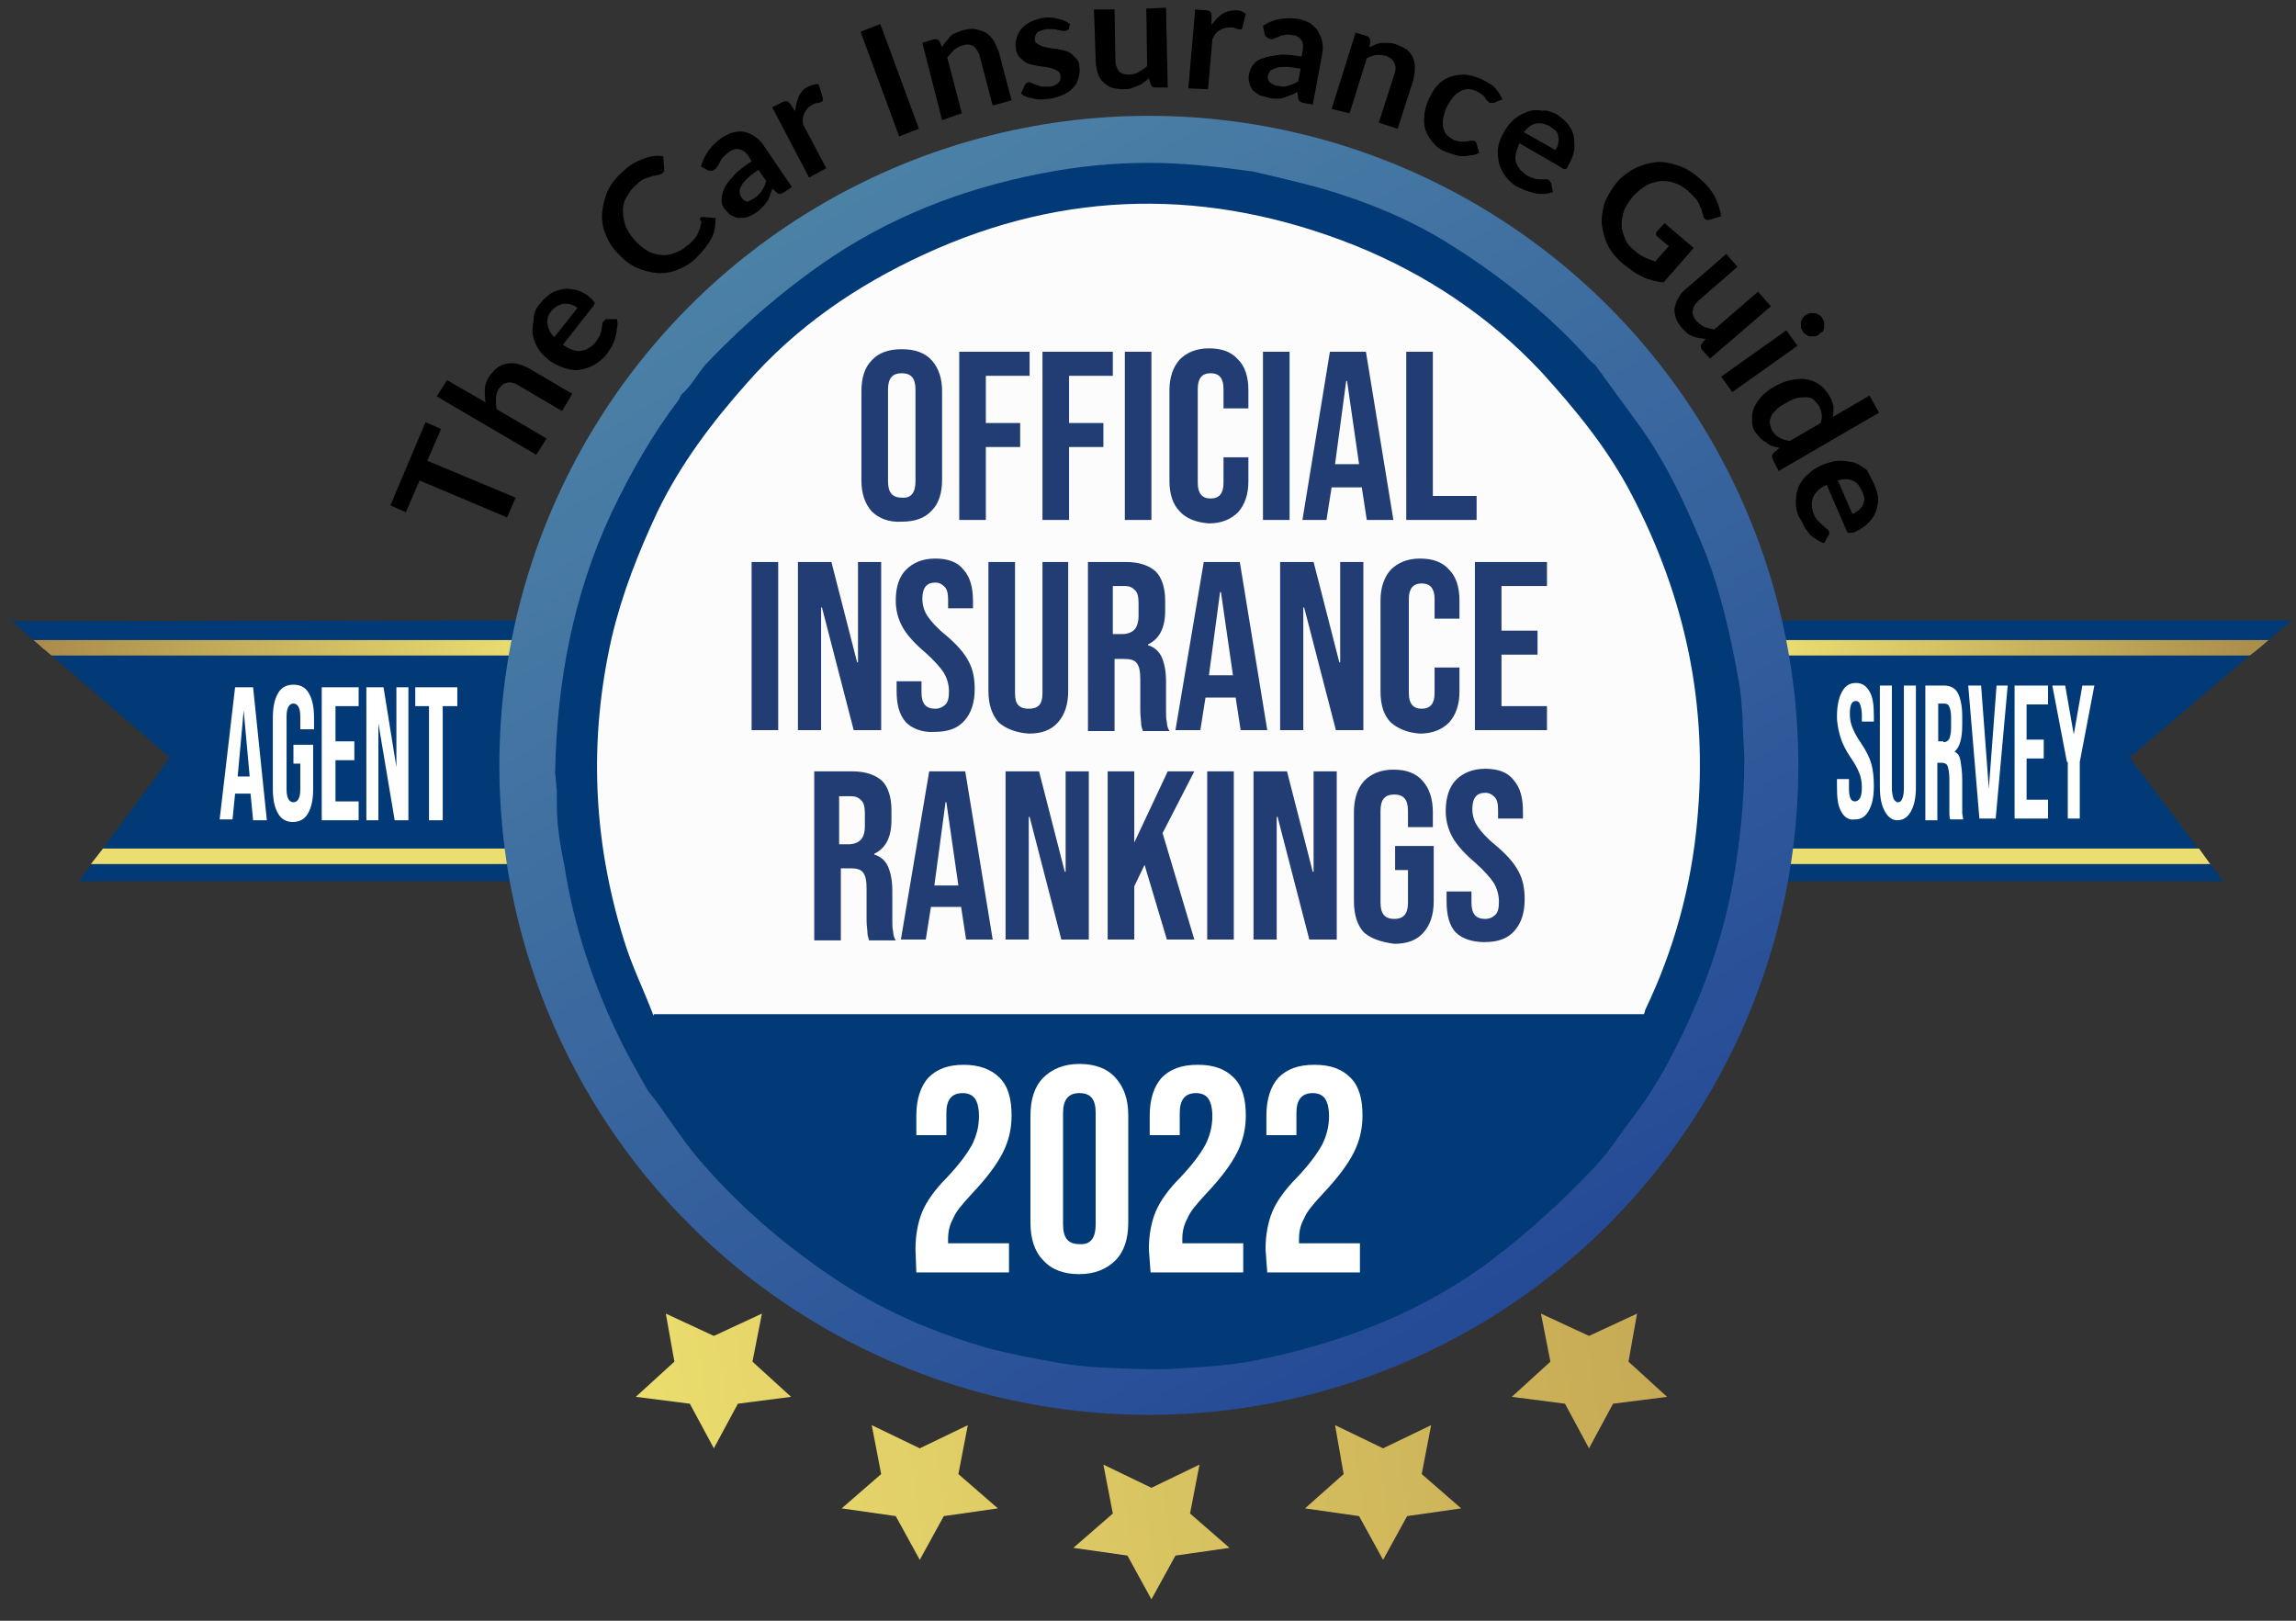
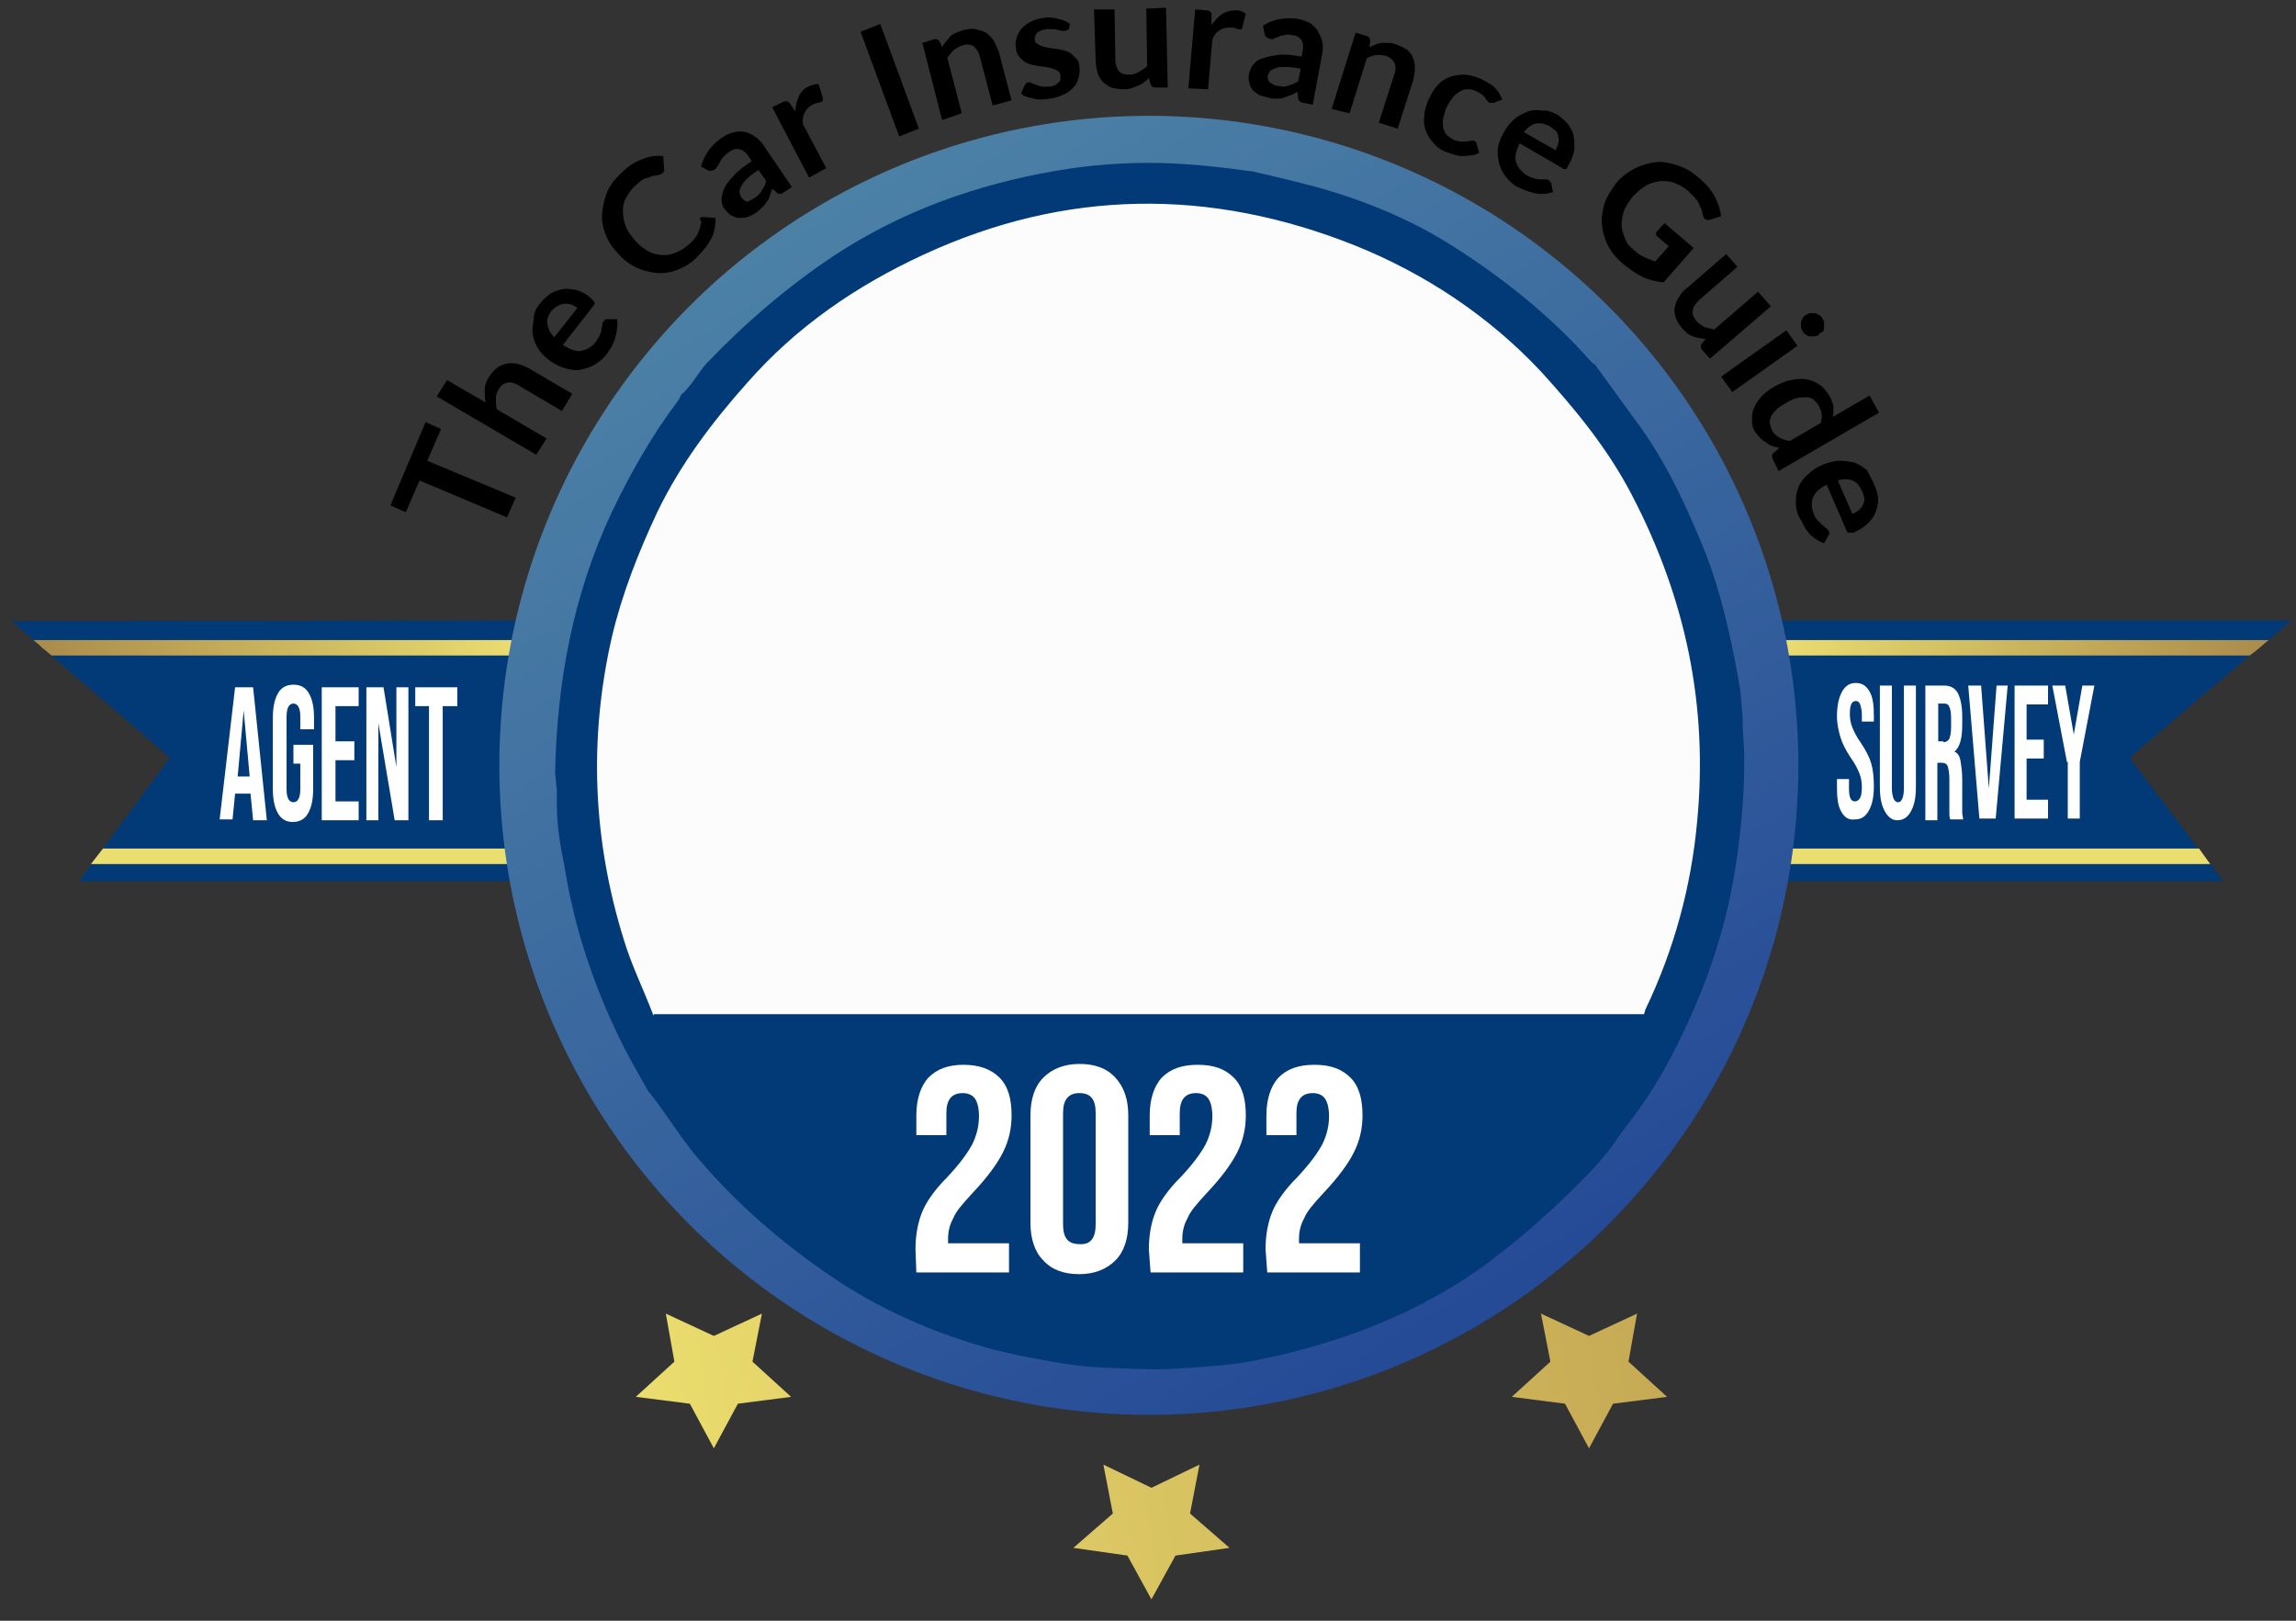
<svg xmlns="http://www.w3.org/2000/svg" version="1.1" id="v4_copia_6_1_" x="0" y="0" viewBox="0 0 267.6 188.9" xml:space="preserve">
  <rect x="0" y="0" width="267.6" height="188.9" fill="#333333" stroke="none" />
  <style>.st1{fill:#013a76}.st2{fill:#ebde71}</style>
  <g id="Objeto_inteligente_vectorial_xA0_Imagen_1_">
    <path d="M49.6 49.2l1.8.8-1.6 3.7L60.1 58l-1 2.3L48.9 56l-1.6 3.7-1.8-.8 4.1-9.7zM62.5 53l-11.6-6.8 1.2-1.9 4.5 2.6c-.1-.5-.1-1-.1-1.5s.2-1 .5-1.5c.3-.4.6-.8.9-1 .4-.3.7-.4 1.1-.5.4-.1.8-.1 1.3 0 .4.1.9.3 1.3.5l5.1 3-1.2 2-5.1-3c-.5-.3-.9-.4-1.3-.3-.4.1-.7.3-1 .8-.2.3-.3.7-.3 1.1 0 .4 0 .8.1 1.2l5.8 3.4-1.2 1.9zm.5-17.7c.4-.5.8-.8 1.2-1.1.5-.3.9-.4 1.4-.5s1 0 1.6.1c.5.2 1.1.4 1.6.9l.3.3c.1.1.1.2.2.2v.2c0 .1-.1.1-.1.2l-3.6 4.6c.8.5 1.5.8 2.1.7s1.2-.4 1.7-1c.2-.3.4-.6.5-.8.1-.3.2-.5.2-.7s.1-.4.1-.6c0-.2.1-.3.2-.4l.2-.2h1.3c.1.4.1.7 0 1.1 0 .4-.1.7-.2 1.1s-.3.7-.4 1l-.6.9c-.4.5-.9.9-1.4 1.2s-1.1.5-1.7.6-1.2 0-1.8-.2c-.6-.2-1.3-.5-1.9-1-.5-.4-.9-.8-1.2-1.3s-.5-1-.6-1.6 0-1.1.1-1.7c0-.9.3-1.4.8-2zm1.3.9c-.4.5-.6 1-.5 1.6.1.5.3 1 .8 1.5l2.7-3.4c-.2-.2-.5-.3-.7-.4-.3-.1-.5-.1-.8-.1s-.5.1-.7.2c-.4.2-.6.4-.8.6zm17.3-10.8c.1-.1.2-.1.4-.1l1.4.1c0 .8-.1 1.7-.5 2.4-.4.8-1 1.5-1.8 2.3-.7.7-1.5 1.1-2.3 1.4s-1.6.4-2.4.3-1.6-.3-2.4-.7c-.8-.4-1.5-1-2.1-1.7-.7-.7-1.1-1.5-1.4-2.3s-.4-1.7-.3-2.5.3-1.7.7-2.5c.4-.8 1-1.5 1.8-2.2.7-.7 1.5-1.1 2.3-1.4s1.5-.4 2.3-.3l.1 1.4v.3c0 .1-.1.2-.2.3-.1.1-.3.1-.4.2-.2 0-.4.1-.7.1-.3.1-.5.2-.9.3-.3.1-.7.4-1.1.8-.5.4-.8.9-1.1 1.4s-.4 1-.4 1.6c0 .5.1 1.1.3 1.7.2.6.6 1.1 1 1.6.5.6 1 1 1.5 1.3s1.1.5 1.6.5c.5.1 1.1 0 1.6-.2s1-.4 1.4-.8c.3-.2.5-.4.7-.6s.3-.4.5-.6c.1-.2.2-.4.3-.7.1-.2.1-.5.2-.7 0-.1 0-.2.1-.2-.3-.3-.2-.4-.2-.5zm10.7-3.6l-.9.6c-.2.1-.3.2-.5.2-.1 0-.3 0-.4-.2L90 22l-.3.9c-.1.3-.2.5-.4.7-.1.2-.3.4-.5.6s-.4.4-.7.6c-.3.2-.7.4-1 .5s-.7.1-1 .1-.6-.2-.9-.3c-.3-.2-.5-.5-.8-.8-.2-.3-.3-.6-.3-1s.1-.8.3-1.3c.2-.5.6-1 1.1-1.5.5-.6 1.2-1.1 2.1-1.7l-.3-.5c-.3-.5-.7-.8-1.1-.9s-.8 0-1.2.3c-.3.2-.5.4-.7.6s-.3.4-.4.6-.2.4-.3.5c-.1.2-.2.3-.4.4-.1.1-.3.1-.4.1s-.3 0-.4-.1l-.7-.4c.4-1.4 1.2-2.5 2.5-3.4.5-.3.9-.5 1.4-.6s.9-.1 1.3 0 .8.3 1.2.6c.4.3.7.6 1 1.1l3.2 4.7zm-4.4 1.3c.2-.1.4-.3.5-.4s.3-.3.4-.5.2-.3.3-.5c.1-.2.1-.4.2-.6l-.9-1.3c-.6.4-1 .7-1.3 1s-.6.6-.7.9c-.2.3-.2.5-.2.7s.1.4.2.6c.2.3.5.5.8.5.1-.1.4-.2.7-.4zm6.4-2.4L90 12.5l1.2-.6c.2-.1.4-.1.5-.1s.2.1.4.3l.6.9c0-.7.2-1.2.4-1.8.3-.5.6-.9 1.1-1.1.4-.2.8-.3 1.2-.3l.5 1.6v.3c0 .1-.1.1-.2.2-.1 0-.2.1-.4.1s-.4.1-.6.2c-.4.2-.7.5-.9.9-.2.4-.3.8-.2 1.4l2.7 5.1-2 1.1zm12.8-5.7l-2.3.9-4.5-12.2 2.3-.9 4.5 12.2zm2.7-1l-2.3-9 1.3-.4c.3-.1.5 0 .7.2l.3.7c.1-.2.3-.5.5-.7s.3-.4.5-.6c.2-.2.4-.3.7-.4.2-.1.5-.2.8-.3.5-.1 1-.2 1.4-.1.4.1.8.2 1.2.4.3.2.6.5.9.9.2.4.4.8.6 1.3l1.5 5.7-2.2.6-1.5-5.7c-.1-.5-.4-.9-.7-1.2-.3-.2-.8-.3-1.3-.1-.4.1-.7.3-1 .5-.3.3-.5.6-.8.9l1.7 6.5-2.3.8zm14.8-10.7c0 .1-.1.2-.2.2s-.1.1-.2.1h-.4c-.1 0-.3-.1-.5-.1-.2-.1-.4-.1-.6-.1h-.8c-.4.1-.8.2-1 .4-.2.2-.3.5-.3.8 0 .2.1.4.3.5.2.1.3.2.6.3.2.1.5.1.8.2.3 0 .6.1.9.1.3.1.6.1.9.2s.6.2.8.4l.6.6c.2.2.3.5.3.9.1.4 0 .9-.1 1.3s-.3.8-.6 1.1c-.3.3-.6.6-1.1.8-.4.2-1 .4-1.6.5-.3 0-.6.1-1 .1-.3 0-.6 0-.9-.1s-.6-.1-.8-.2c-.3-.1-.5-.2-.7-.4l.4-.9c.1-.1.1-.2.2-.3s.2-.1.3-.1c.1 0 .3 0 .4.1s.3.1.5.2.4.1.6.2h.9c.3 0 .5-.1.7-.2.2-.1.3-.2.4-.3s.2-.3.2-.4v-.4c0-.2-.1-.4-.3-.5-.1-.1-.3-.2-.6-.3-.2-.1-.5-.1-.8-.2-.3 0-.6-.1-.9-.1-.3-.1-.6-.1-.9-.2s-.6-.2-.8-.4c-.2-.2-.5-.4-.6-.6-.2-.3-.3-.6-.3-1-.1-.4 0-.7.1-1.1s.3-.7.5-1c.3-.3.6-.6 1-.8s.9-.4 1.5-.5 1.2-.1 1.8.1c.6.1 1 .3 1.4.6l-.1.5zm5.3-2.2L130 7c0 .6.2 1 .4 1.3.3.3.7.4 1.2.4.4 0 .8-.1 1.1-.3s.7-.4 1-.7l-.1-6.7 2.3-.1.2 9.3h-1.4c-.3 0-.5-.1-.6-.4l-.2-.7c-.2.2-.4.4-.6.5-.2.2-.4.3-.7.4-.2.1-.5.2-.8.3s-.6.1-.9.1c-.5 0-1-.1-1.4-.2-.4-.2-.7-.4-1-.7s-.5-.7-.6-1.1c-.1-.4-.2-.9-.2-1.4l-.2-5.9h2.4zm8.6 9.2l.8-9.2 1.3.1c.2 0 .4.1.5.2s.1.2.1.4v1.1c.4-.5.8-1 1.3-1.3s1-.4 1.6-.4c.5 0 .8.2 1.1.4l-.4 1.6c0 .1-.1.2-.1.2-.1 0-.2.1-.3 0-.1 0-.2 0-.4-.1s-.4-.1-.6-.1c-.5 0-.9.1-1.2.3-.4.2-.7.6-.9 1.1l-.5 5.8-2.3-.1zm14.5 1.9l-1-.2c-.2 0-.4-.1-.5-.2-.1-.1-.2-.2-.2-.4l-.1-.7c-.3.2-.5.3-.8.4-.3.1-.5.2-.8.3s-.5.1-.8.1-.6 0-.9-.1c-.4-.1-.7-.2-1.1-.3-.3-.2-.6-.4-.8-.6-.2-.3-.3-.5-.4-.9-.1-.3-.1-.7 0-1.1.1-.3.2-.7.5-1 .2-.3.6-.6 1.1-.7.5-.2 1.1-.3 1.8-.4s1.6 0 2.7.2l.1-.5c.1-.6.1-1.1-.1-1.4-.2-.3-.6-.6-1.1-.6-.4-.1-.7-.1-.9 0-.3 0-.5.1-.7.2s-.4.1-.5.2c-.2.1-.3.1-.5 0-.2 0-.3-.1-.4-.2-.1-.1-.2-.2-.2-.3l-.2-1c1.2-.8 2.6-1 4.1-.8.5.1 1 .3 1.4.5.4.3.7.6.9.9.2.4.4.8.5 1.2.1.5.1.9 0 1.5l-1.1 5.9zm-4.1-2.2c.2 0 .4.1.6.1.2 0 .4 0 .6-.1.2-.1.4-.1.6-.2l.6-.3.3-1.5c-.7-.1-1.2-.2-1.7-.2s-.8 0-1.1.1-.5.2-.7.3c-.1.1-.2.3-.3.5-.1.4 0 .7.2.9.3.2.6.4.9.4zm6.3 2.7l2.8-8.9 1.3.4c.3.1.4.3.4.6l-.1.7c.2-.1.5-.2.7-.3.2-.1.5-.2.8-.2h.8c.3 0 .6.1.9.2.5.2.9.4 1.2.6.3.3.6.6.7 1 .2.4.2.8.2 1.2 0 .5-.1.9-.2 1.4l-1.8 5.6-2.2-.7 1.8-5.6c.2-.5.2-1 0-1.4s-.5-.6-1-.8c-.4-.1-.8-.1-1.1-.1-.4.1-.8.2-1.1.4l-2 6.4-2.1-.5zm19.1-.8c-.1.1-.2.1-.3.1h-.3c-.1 0-.2-.1-.3-.2-.1-.1-.2-.2-.3-.4-.1-.1-.2-.3-.4-.4-.2-.1-.4-.3-.7-.4-.4-.2-.7-.2-1-.2s-.6.1-.9.3c-.3.2-.6.4-.8.7s-.5.7-.7 1.1c-.2.5-.3.9-.4 1.3-.1.4 0 .8 0 1.1.1.3.2.6.4.8s.5.4.8.6c.3.1.6.2.9.2h.6c.2 0 .3-.1.5-.1h.4c.2.1.3.2.3.4l.3 1c-.3.2-.7.3-1 .3-.4.1-.7.1-1 .1s-.7-.1-1-.2l-.9-.3c-.5-.2-1-.5-1.4-1-.4-.4-.7-.9-.9-1.4s-.3-1.1-.2-1.7c0-.6.2-1.3.5-2 .3-.6.6-1.2 1-1.6.4-.5.9-.8 1.4-1s1.1-.3 1.7-.3c.6 0 1.3.2 2 .5.6.3 1.2.6 1.6 1 .4.4.7.9.9 1.4l-.8.3zm7.1 1.4c.5.3.9.7 1.3 1.1.3.4.6.9.7 1.4.1.5.1 1 .1 1.6-.1.6-.3 1.1-.6 1.7-.1.1-.2.3-.2.4-.1.1-.1.2-.2.2h-.2c-.1 0-.2 0-.2-.1l-5-2.9c-.4.9-.6 1.6-.4 2.2.2.6.6 1.1 1.2 1.5.3.2.6.3.9.4.3.1.5.1.7.1h.6c.2 0 .3 0 .4.1.1 0 .1.1.2.2 0 .1.1.1.1.2l.2 1c-.4.1-.7.2-1.1.2-.4 0-.7 0-1.1-.1-.4-.1-.7-.2-1-.3-.3-.1-.6-.3-.9-.4-.6-.3-1-.7-1.4-1.2s-.6-1-.8-1.6c-.1-.6-.2-1.2-.1-1.8.1-.7.4-1.3.8-2 .3-.5.7-1 1.2-1.4s1-.6 1.5-.8 1.1-.2 1.7-.1c.3-.1 1 .1 1.6.4zm-.8 1.4c-.6-.3-1.1-.4-1.6-.3-.5.1-1 .5-1.4 1l3.7 2.1c.1-.3.3-.5.3-.8.1-.3.1-.5 0-.8 0-.2-.1-.5-.3-.7-.2-.1-.4-.3-.7-.5zm9.9 14.5c.4.4.8.6 1.2.8.4.2.8.3 1.2.5l1.6-1.8-1.3-1.1c-.1-.1-.2-.2-.2-.3 0-.1 0-.2.1-.3l.9-1 3.4 2.9-3.5 4c-.4 0-.8-.1-1.2-.2-.4-.1-.8-.2-1.2-.4s-.8-.4-1.2-.7l-1.2-.9c-.7-.6-1.3-1.3-1.7-2.1-.4-.8-.6-1.6-.7-2.4-.1-.8.1-1.7.3-2.5.3-.8.8-1.6 1.4-2.4.6-.7 1.4-1.3 2.2-1.7.8-.4 1.6-.6 2.4-.7.8-.1 1.7.1 2.6.4.9.3 1.7.8 2.5 1.5s1.4 1.4 1.8 2.2c.4.8.6 1.5.7 2.2l-1.3.4c-.3.1-.5 0-.6-.1s-.2-.2-.2-.4c-.1-.2-.1-.4-.2-.7-.1-.2-.2-.4-.3-.7-.1-.2-.3-.5-.5-.7l-.8-.8c-.5-.4-1-.7-1.6-.9-.5-.2-1.1-.2-1.6-.2-.5.1-1.1.2-1.6.5s-1 .7-1.5 1.2c-.5.6-.9 1.2-1.1 1.7-.2.6-.3 1.2-.3 1.7 0 .6.2 1.1.4 1.6.2.6.6 1 1.1 1.4zm12 1.9L198 35c-.4.4-.7.8-.7 1.2-.1.4.1.8.4 1.2.3.3.6.5.9.7.4.1.7.2 1.2.3l5.1-4.4 1.5 1.7-7.1 6.1-.9-1c-.2-.2-.2-.5-.1-.7l.5-.6c-.3 0-.5-.1-.8-.1-.3-.1-.5-.1-.7-.2-.2-.1-.5-.2-.7-.4l-.6-.6c-.3-.4-.6-.8-.7-1.2-.1-.4-.2-.8-.1-1.2.1-.4.2-.8.5-1.2.2-.4.6-.8 1-1.1l4.5-3.9 1.3 1.5zm7 9.2l-7.6 5.4-1.3-1.8 7.6-5.4 1.3 1.8zM212 39c-.2.1-.3.2-.5.2h-.5c-.2 0-.4-.1-.5-.2-.2-.1-.3-.2-.4-.4-.1-.2-.2-.3-.2-.5v-.5c0-.2.1-.3.2-.5s.2-.3.4-.4c.2-.1.3-.2.5-.2h.5c.2 0 .3.1.5.2s.3.2.4.4c.1.2.2.3.2.5v.6c0 .2-.1.4-.2.5-.1 0-.3.1-.4.3zm-5.4 14.5c-.1-.3-.1-.5.1-.7l.7-.6c-.3-.1-.6-.1-.8-.2-.3-.1-.5-.2-.7-.4-.2-.1-.5-.3-.7-.5s-.4-.5-.6-.7c-.3-.4-.4-.9-.4-1.4s0-.9.2-1.4.5-.9.9-1.4c.4-.4 1-.9 1.6-1.2s1.2-.6 1.8-.7c.6-.1 1.2-.2 1.8-.1.6.1 1.1.3 1.5.6.5.3.8.7 1.2 1.3.3.5.4.9.5 1.3 0 .4 0 .8-.1 1.2l4.3-2.5 1.1 2-11.7 6.8-.7-1.4zm-.1-3.4c.2.4.5.7.9.9.3.2.7.3 1.2.4l3.6-2.1c.1-.4.2-.7.1-1.1 0-.3-.2-.6-.3-.9-.2-.3-.4-.5-.6-.7-.2-.2-.5-.3-.9-.3-.3 0-.7 0-1.1.1-.4.1-.8.3-1.3.6s-.9.5-1.1.8c-.3.3-.5.5-.6.8s-.2.5-.1.8c0 .2.1.4.2.7zm12 6.5c.2.5.4 1.1.4 1.6s-.1 1-.3 1.5-.5.9-.9 1.3-.9.7-1.5 1c-.2.1-.3.1-.4.1h-.3c-.1 0-.1 0-.2-.1s-.1-.1-.1-.2l-2.3-5.3c-.9.4-1.4 1-1.6 1.5-.2.6-.2 1.2.1 1.9.1.3.3.6.5.8l.5.5c.2.1.3.3.5.4.1.1.2.2.3.4v.2c0 .1 0 .1-.1.2l-.5.9c-.4-.1-.7-.3-1-.5s-.6-.4-.8-.7-.5-.6-.6-.9-.3-.6-.5-.9c-.3-.6-.4-1.2-.4-1.8s.1-1.2.3-1.7.6-1.1 1.1-1.5c.5-.5 1.1-.9 1.9-1.2.6-.2 1.2-.4 1.8-.4s1.2.1 1.7.2c.5.2 1 .5 1.5.9.3.6.6 1.1.9 1.8zm-1.5.6c-.3-.6-.6-1-1.1-1.2s-1.1-.2-1.7 0l1.7 3.9c.3-.1.5-.3.7-.4.2-.2.4-.4.5-.6.1-.2.2-.5.2-.8-.1-.3-.1-.5-.3-.9z" />
    <g id="Objeto_inteligente_vectorial_xA0_Imagen_00000060742226853797687700000000215684614165911479_">
      <g id="Elipse_1_copia__x2B__Rectángulo_1_copia_xA0_Trazado_de_recorte">
-         <ellipse id="SVGID_2_" transform="matrix(1 -.004 .004 1 -.352 .53)" cx="134" cy="89.4" rx="69.1" ry="69.2" fill="none" />
-       </g>
+         </g>
      <path class="st1" d="M267.1 72.3l-2.7 2.3-.5.4-.2.2c-.2.2-.5.4-.7.6l-.8.6-14 11.9 8 10.6 1.4 1.8 1.5 2h-51.7v-3.8l-.2-22.5v-4.1h59.9z" />
      <path class="st2" d="M257.6 100.7h-51.2v-1.8h49.9z" />
      <linearGradient id="SVGID_1_" gradientUnits="userSpaceOnUse" x1="206.445" y1="75.5" x2="264.435" y2="75.5">
        <stop offset="0" stop-color="#ebde71" />
        <stop offset=".999" stop-color="#a98b4b" />
      </linearGradient>
      <path d="M264.4 74.6l-.7.6c-.2.2-.5.4-.7.6l-.8.6h-55.9v-1.8h58.1z" fill="url(#SVGID_1_)" />
      <path class="st1" d="M1.3 72.3l2.6 2.3.5.4.2.2c.2.2.4.4.7.6l.7.6 13.8 11.9L12 98.9l-1.3 1.8-1.5 2H60v-3.8l.2-22.5v-4.1L2 72.4l-.7-.1z" />
      <path class="st2" d="M10.6 100.7H61v-1.8H12z" />
      <linearGradient id="SVGID_00000037665469377545394110000008995446487688905628_" gradientUnits="userSpaceOnUse" x1="223.17" y1="75.5" x2="286.417" y2="75.5" gradientTransform="matrix(-.903 0 0 1 262.54 0)">
        <stop offset="0" stop-color="#ebde71" />
        <stop offset=".999" stop-color="#a98b4b" />
      </linearGradient>
      <path d="M3.9 74.6l.7.6c.2.2.4.4.7.6l.7.6h55v-1.8H3.9z" fill="url(#SVGID_00000037665469377545394110000008995446487688905628_)" />
      <linearGradient id="SVGID_00000062903410639521131970000012682657065284752825_" gradientUnits="userSpaceOnUse" x1="272.439" y1="2803.261" x2="426.133" y2="2803.261" gradientTransform="scale(1 -1) rotate(-58.903 -2320.223 1546.797)">
        <stop offset="0" stop-color="#4c81a6" />
        <stop offset=".987" stop-color="#254a96" />
      </linearGradient>
      <circle cx="133.9" cy="89.2" r="75.7" fill="url(#SVGID_00000062903410639521131970000012682657065284752825_)" />
      <circle cx="134.2" cy="89.3" r="66" fill="#fcfcfc" />
-       <path d="M101.6 59.6c-.8-.9-1.2-2.1-1.2-3.6V45.6c0-1.6.4-2.8 1.2-3.6.8-.9 2-1.3 3.5-1.3s2.7.4 3.5 1.3c.8.9 1.2 2.1 1.2 3.6v10.3c0 1.6-.4 2.8-1.2 3.6-.8.9-2 1.3-3.5 1.3-1.5.1-2.7-.4-3.5-1.2zm5.1-3.5V45.4c0-1.3-.5-1.9-1.6-1.9s-1.6.6-1.6 1.9v10.7c0 1.3.5 1.9 1.6 1.9 1.1.1 1.6-.6 1.6-1.9zm5.1-15.1h8.2v2.8h-5.1v5.5h4v2.8h-4v8.5h-3.1V41zm9.7 0h8.2v2.8h-5.1v5.5h4v2.8h-4v8.5h-3.1V41zm9.6 0h3.1v19.6h-3.1V41zm6.4 18.6c-.8-.8-1.2-2-1.2-3.6V45.5c0-1.5.4-2.7 1.2-3.6.8-.8 1.9-1.3 3.4-1.3s2.6.4 3.4 1.3c.8.8 1.2 2 1.2 3.6v2.1h-2.9v-2.3c0-1.2-.5-1.8-1.5-1.8s-1.5.6-1.5 1.8v11c0 1.2.5 1.8 1.5 1.8s1.5-.6 1.5-1.8v-3h2.9v2.8c0 1.5-.4 2.7-1.2 3.6-.8.8-1.9 1.3-3.4 1.3-1.5-.1-2.7-.6-3.4-1.4zm9.7-18.6h3.1v19.6h-3.1V41zm7.8 0h4.2l3.2 19.6h-3.1l-.6-3.9v.1h-3.5l-.6 3.8h-2.8L155 41zm3.4 13.1l-1.4-9.7h-.1l-1.3 9.7h2.8zm5.5-13.1h3.1v16.8h5.1v2.8h-8.2V41zM87.6 65.5h3.1v19.6h-3.1V65.5zm5.4 0h3.9l3 11.7h.1V65.5h2.7v19.6h-3.2l-3.7-14.3h-.1v14.3H93V65.5zm12.6 18.7c-.8-.9-1.1-2.1-1.1-3.7v-1.1h2.9v1.3c0 1.3.5 1.9 1.6 1.9.5 0 .9-.2 1.2-.5.3-.3.4-.8.4-1.5 0-.8-.2-1.5-.6-2.2-.4-.6-1.1-1.4-2.1-2.3-1.3-1.1-2.2-2.1-2.7-3s-.8-1.9-.8-3.1c0-1.6.4-2.8 1.2-3.6.8-.8 1.9-1.3 3.4-1.3s2.6.4 3.3 1.3c.8.9 1.1 2.1 1.1 3.7v.8h-2.9v-1c0-.7-.1-1.2-.4-1.5s-.6-.5-1.1-.5c-1 0-1.5.6-1.5 1.9 0 .7.2 1.4.6 2s1.1 1.4 2.1 2.2c1.3 1.1 2.2 2.1 2.7 3.1.5.9.7 2 .7 3.2 0 1.6-.4 2.8-1.2 3.7-.8.9-1.9 1.3-3.5 1.3-1.4.1-2.6-.4-3.3-1.1zm10.8 0c-.8-.9-1.2-2.1-1.2-3.7v-15h3.1v15.2c0 .7.1 1.2.4 1.5s.7.4 1.2.4.9-.1 1.2-.4c.3-.3.4-.8.4-1.5V65.5h3v15c0 1.6-.4 2.8-1.2 3.7-.8.9-1.9 1.3-3.4 1.3-1.5-.1-2.7-.6-3.5-1.3zm10.2-18.7h4.6c1.6 0 2.7.4 3.5 1.1.7.7 1.1 1.9 1.1 3.4v1.2c0 2-.7 3.3-2 3.9v.1c.7.2 1.3.7 1.6 1.4.3.7.5 1.6.5 2.8v3.4c0 .6 0 1 .1 1.4 0 .3.1.7.3 1h-3.1c-.1-.3-.2-.6-.2-.9s-.1-.8-.1-1.5v-3.6c0-.9-.1-1.5-.4-1.9-.3-.4-.8-.5-1.5-.5h-1.1v8.4h-3.1V65.5h-.2zm4.2 8.4c.6 0 1.1-.2 1.4-.5s.5-.9.5-1.6v-1.5c0-.7-.1-1.2-.4-1.5s-.6-.5-1.2-.5h-1.4v5.6h1.1zm9.5-8.4h4.2l3.2 19.6h-3.1l-.6-3.9v.1h-3.5l-.6 3.8H137l3.3-19.6zm3.4 13.2l-1.4-9.7h-.1l-1.3 9.7h2.8zm5.5-13.2h3.9l3 11.7h.1V65.5h2.7v19.6h-3.2L152 70.8h-.1v14.3h-2.7V65.5zm12.9 18.7c-.8-.8-1.2-2-1.2-3.6V70c0-1.5.4-2.7 1.2-3.6.8-.8 1.9-1.3 3.4-1.3s2.6.4 3.4 1.3c.8.8 1.2 2 1.2 3.6v2.1h-2.9v-2.3c0-1.2-.5-1.8-1.5-1.8s-1.5.6-1.5 1.8v11c0 1.2.5 1.8 1.5 1.8s1.5-.6 1.5-1.8v-3h2.9v2.8c0 1.5-.4 2.7-1.2 3.6-.8.8-1.9 1.3-3.4 1.3-1.5-.1-2.6-.6-3.4-1.3zm9.8-18.7h8.4v2.8H175v5.2h4.2v2.8H175v6h5.3v2.8h-8.4V65.5zM94.7 89.9h4.6c1.6 0 2.7.4 3.5 1.1.7.7 1.1 1.9 1.1 3.4v1.2c0 2-.7 3.3-2 3.9v.1c.7.2 1.3.7 1.6 1.4.3.7.5 1.6.5 2.8v3.4c0 .6 0 1 .1 1.4 0 .3.1.7.3 1h-3.1c-.1-.3-.2-.6-.2-.9s-.1-.8-.1-1.5v-3.6c0-.9-.1-1.5-.4-1.9s-.8-.5-1.5-.5H98v8.4h-3.1V89.9h-.2zm4.2 8.5c.6 0 1.1-.2 1.4-.5s.5-.8.5-1.6v-1.5c0-.7-.1-1.2-.4-1.5s-.6-.5-1.2-.5h-1.4v5.6h1.1zm9.4-8.5h4.2l3.2 19.6h-3.1l-.6-3.9v.1h-3.5l-.6 3.8H105l3.3-19.6zm3.4 13.3l-1.4-9.7h-.1l-1.3 9.7h2.8zm5.5-13.3h3.9l3 11.7h.1V89.9h2.7v19.6h-3.2L120 95.2h-.1v14.3h-2.7V89.9zm11.9 0h3.1v8.3l3.9-8.3h3.1l-3.7 7.2 3.7 12.4H136l-2.6-8.7-1.2 2.5v6.2h-3.1V89.9zm11.6 0h3.1v19.6h-3.1V89.9zm5.4 0h3.9l3 11.7h.1V89.9h2.7v19.6h-3.2l-3.7-14.3h-.1v14.3h-2.7V89.9zm12.9 18.8c-.8-.8-1.2-2.1-1.2-3.7V94.7c0-1.6.4-2.8 1.2-3.7.8-.8 1.9-1.3 3.4-1.3s2.6.4 3.4 1.3c.8.9 1.2 2.1 1.2 3.7v1.7h-2.9v-1.9c0-1.3-.5-1.9-1.6-1.9s-1.6.6-1.6 1.9v10.7c0 1.3.5 1.9 1.6 1.9s1.6-.6 1.6-1.9v-3.8h-1.5v-2.8h4.5v6.4c0 1.6-.4 2.8-1.2 3.7-.8.9-1.9 1.3-3.4 1.3-1.5-.2-2.7-.6-3.5-1.3zm10.7 0c-.8-.8-1.1-2.1-1.1-3.7v-1.1h2.9v1.3c0 1.3.5 1.9 1.6 1.9.5 0 .9-.2 1.2-.5s.4-.8.4-1.5c0-.8-.2-1.5-.6-2.2-.4-.6-1.1-1.4-2.1-2.3-1.3-1.1-2.2-2.1-2.7-3s-.8-1.9-.8-3.1c0-1.5.4-2.8 1.2-3.6.8-.8 1.9-1.3 3.4-1.3s2.6.4 3.3 1.3c.8.9 1.1 2.1 1.1 3.7v.8h-2.9v-1c0-.7-.1-1.2-.4-1.5-.3-.3-.6-.5-1.1-.5-1 0-1.5.6-1.5 1.9 0 .7.2 1.4.6 2 .4.6 1.1 1.4 2.1 2.2 1.3 1.1 2.2 2.1 2.7 3.1.5.9.7 2 .7 3.2 0 1.6-.4 2.8-1.2 3.7-.8.9-1.9 1.3-3.5 1.3-1.4 0-2.6-.4-3.3-1.1z" fill="#223c74" />
      <path class="st1" d="M203.1 83.7c-.1-1.5-.2-3.1-.5-4.6-.9-5-2-9.9-3.8-14.6-2.2-5.4-4.6-10.7-8.1-15.4l-4.8-6.6c-.2-.1-.4-.3-.5-.4-4.6-5.2-10.1-9.6-15.9-13.3-4.8-3.1-10.1-5.3-15.7-6.9-2.6-.7-5.1-1.3-7.7-1.9-3.6-.5-7.1-.9-10.7-1-4.1-.1-8.2.2-12.3.9-9.3 1.6-18 4.7-25.9 9.9-5.4 3.6-10.3 7.8-14.8 12.5-1.1 1.2-1.8 2.7-3 3.7l-.3.6c-3.1 4.1-5.6 8.5-7.8 13.1-4.5 9.6-6.4 19.8-6.6 30.4.1.7.1 1.3.2 2v1.7c0 2.4.4 4.8.9 7.2 1.1 7 3.3 13.6 6.4 20 1 2.1 2.2 4.1 3.3 6.1 2.2 2.7 3.9 5.7 6.2 8.3 4.4 5.1 9.4 9.4 14.8 13.1 5.9 4.1 12.4 6.9 19.3 8.8 1.7.4 3.4.8 5.2 1.1 2.5.5 5.1.9 7.7 1 2.8.1 5.7.3 8.6.1 3.3-.2 6.6-.4 9.8-1.1 9.5-2 18.4-5.4 26.3-11.2 4.4-3.3 8.5-7 12.3-11 1.1-1.2 2.1-2.4 3-3.8 1.4-1.9 2.6-3.4 3.8-5.3 1.1-1.8 1.6-2.6 2.3-4 3.4-6.5 5.9-13.2 7.2-20.4.8-4.6 1.3-9.3 1.3-14 0-1.8-.2-3.4-.2-5zm-5.3 12.1c-.7 7.6-2.7 14.9-6 21.8-.1.2-.1.4-.2.6H76.2v.2c0-.1-.1-.1-.1-.2-1.1-2.9-2.5-5.7-3.4-8.7-3.6-11.6-4.1-23.3-1.4-35.2 1.2-5.1 3.1-9.9 5.3-14.6 2.7-5.6 6.4-10.5 10.5-15.1 5.7-6.5 12.7-11.3 20.5-14.9 16.6-7.7 33.5-7.8 50.3-1.1 8.2 3.3 15.6 8.2 21.7 14.7 4 4.4 7.8 9 10.6 14.4 6.3 12.1 8.9 24.6 7.6 38.1z" />
      <path d="M106.7 145.6c0-1.7.3-3.2.8-4.4s1.5-2.6 2.9-4c1.4-1.5 2.3-2.7 2.9-3.8.5-1 .8-2.1.8-3.3 0-1-.2-1.7-.5-2.1-.3-.4-.8-.6-1.4-.6-1.3 0-1.9.8-1.9 2.3v2.6h-3.5V130c0-1.9.5-3.4 1.4-4.4 1-1 2.3-1.5 4.1-1.5 1.8 0 3.2.5 4.2 1.5s1.4 2.5 1.4 4.4c0 1.5-.3 2.9-1 4.3s-1.9 3-3.6 4.8c-1.1 1.2-1.9 2.1-2.2 2.9-.4.7-.6 1.5-.6 2.4v.5h7.1v3.4h-10.8l-.1-2.7zm14.9 1.3c-1-1-1.5-2.5-1.5-4.4V130c0-1.9.5-3.4 1.5-4.4s2.4-1.6 4.2-1.6 3.2.5 4.2 1.6 1.5 2.5 1.5 4.4v12.5c0 1.9-.5 3.4-1.5 4.4s-2.4 1.6-4.2 1.6-3.2-.5-4.2-1.6zm6.1-4.2v-13c0-1.6-.6-2.3-1.9-2.3s-1.9.8-1.9 2.3v13c0 1.6.6 2.3 1.9 2.3 1.3.1 1.9-.7 1.9-2.3zm6.2 2.9c0-1.7.3-3.2.8-4.4s1.5-2.6 2.9-4c1.4-1.5 2.3-2.7 2.9-3.8.5-1 .8-2.1.8-3.3 0-1-.2-1.7-.5-2.1-.3-.4-.8-.6-1.4-.6-1.3 0-1.9.8-1.9 2.3v2.6H134V130c0-1.9.5-3.4 1.4-4.4 1-1 2.3-1.5 4.2-1.5s3.2.5 4.2 1.5 1.4 2.5 1.4 4.4c0 1.5-.3 2.9-1 4.3s-1.9 3-3.6 4.8c-1.1 1.2-1.9 2.1-2.2 2.9-.4.7-.6 1.5-.6 2.4v.5h7.1v3.4h-10.8l-.2-2.7zm13.6 0c0-1.7.3-3.2.8-4.4s1.5-2.6 2.9-4c1.4-1.5 2.3-2.7 2.9-3.8.5-1 .8-2.1.8-3.3 0-1-.2-1.7-.5-2.1-.3-.4-.8-.6-1.4-.6-1.3 0-1.9.8-1.9 2.3v2.6h-3.5V130c0-1.9.5-3.4 1.4-4.4 1-1 2.3-1.5 4.2-1.5s3.2.5 4.2 1.5 1.4 2.5 1.4 4.4c0 1.5-.3 2.9-1 4.3s-1.9 3-3.6 4.8c-1.1 1.2-1.9 2.1-2.2 2.9-.4.7-.6 1.5-.6 2.4v.5h7.1v3.4h-10.8l-.2-2.7zM27.4 80.1h2.1l1.6 15.5h-1.6l-.3-3.1h-1.8l-.3 3h-1.5l1.8-15.4zm1.7 10.4l-.7-7.7-.7 7.7h1.4zm3.3 4.3c-.4-.7-.6-1.6-.6-2.9v-8.2c0-1.3.2-2.2.6-2.9.4-.7 1-1 1.8-1s1.4.3 1.8 1c.4.7.6 1.6.6 2.9V85H35v-1.5c0-1-.3-1.5-.8-1.5s-.8.5-.8 1.5V92c0 1 .3 1.5.8 1.5s.8-.5.8-1.5v-3h-.8v-2.2h2.3v5.1c0 1.3-.2 2.2-.6 2.9-.4.7-1 1-1.8 1-.7 0-1.3-.3-1.7-1zm5.1-14.7h4.3v2.2h-2.7v4.1h2.2v2.2h-2.2v4.8h2.7v2.2h-4.3V80.1zm5.2 0h2l1.5 9.3v-9.3h1.4v15.5H46l-1.9-11.3v11.3h-1.4V80.1zm7.4 2.2h-1.7v-2.2h4.9v2.2h-1.7v13.3H50V82.3zm164.5 12.3c-.4-.7-.5-1.6-.5-2.9v-.9h1.4v1.1c0 1 .2 1.5.7 1.5.2 0 .4-.1.6-.4.1-.2.2-.6.2-1.2 0-.7-.1-1.2-.3-1.7-.2-.5-.5-1.1-1-1.8-.6-.9-1-1.7-1.2-2.4-.2-.7-.4-1.5-.4-2.4 0-1.2.2-2.2.6-2.9.4-.7.9-1 1.6-1 .7 0 1.2.3 1.6 1 .4.7.5 1.6.5 2.9v.6H217v-.8c0-.5-.1-.9-.2-1.2s-.3-.4-.5-.4c-.5 0-.7.5-.7 1.5 0 .6.1 1.1.3 1.6s.5 1.1 1 1.8c.6.9 1 1.7 1.2 2.4.2.7.3 1.6.3 2.6 0 1.3-.2 2.2-.6 2.9-.4.7-.9 1-1.6 1-.7.1-1.2-.2-1.6-.9zm5.1 0c-.4-.7-.6-1.6-.6-2.9V79.9h1.4v12c0 .5.1.9.2 1.2.1.2.3.4.5.4s.4-.1.5-.4c.1-.2.2-.6.2-1.2v-12h1.4v11.8c0 1.3-.2 2.2-.6 2.9-.4.7-.9 1-1.6 1-.5 0-1-.3-1.4-1zm4.8-14.7h2.1c.7 0 1.3.3 1.6.9.3.6.5 1.5.5 2.7v1c0 1.6-.3 2.6-.9 3.1.4.2.6.5.7 1.1s.2 1.3.2 2.2v3.8c0 .3.1.5.1.8h-1.5c-.1-.3-.1-.5-.1-.7v-4c0-.7-.1-1.2-.2-1.5-.1-.3-.4-.4-.7-.4h-.5v6.7h-1.4V79.9zm2 6.6c.3 0 .5-.1.7-.4.1-.3.2-.7.2-1.3v-1.2c0-.6-.1-1-.2-1.2-.1-.3-.3-.4-.6-.4h-.7v4.4h.6zm2.9-6.6h1.5l.9 12 .9-12h1.3l-1.4 15.5h-1.9l-1.3-15.5zm5.4 0h3.9v2.2h-2.5v4.1h2v2.2h-2v4.8h2.5v2.2h-3.9V79.9zm6.1 8.9l-1.7-8.9h1.5l1 5.7 1-5.7h1.4l-1.7 8.9v6.6H241v-6.6z" fill="#fff" />
    </g>
    <linearGradient id="SVGID_00000181792354307082615020000004363042232258761628_" gradientUnits="userSpaceOnUse" x1="73.973" y1="-5560.238" x2="213.831" y2="-5539.544" gradientTransform="matrix(1 0 0 -1.022 0 -5519.53)">
      <stop offset="0" stop-color="#ebdd6e" />
      <stop offset="1" stop-color="#bfa050" />
    </linearGradient>
    <path fill="url(#SVGID_00000181792354307082615020000004363042232258761628_)" d="M83.2 168.8l2.8-5.2 6.2-.8-4.5-4.1 1.1-5.6-5.6 2.6-5.6-2.6 1 5.6-4.5 4.1 6.3.8z" />
    <linearGradient id="SVGID_00000106833102096220117320000004215091084664740540_" gradientUnits="userSpaceOnUse" x1="76.57" y1="-5576.127" x2="216.428" y2="-5555.434" gradientTransform="matrix(1 0 0 -1.022 0 -5519.53)">
      <stop offset="0" stop-color="#ebdd6e" />
      <stop offset="1" stop-color="#bfa050" />
    </linearGradient>
-     <path fill="url(#SVGID_00000106833102096220117320000004215091084664740540_)" d="M107.2 181.8l2.8-5.1 6.3-.9-4.6-4 1.1-5.7-5.6 2.7-5.6-2.7 1.1 5.7-4.6 4 6.3.9z" />
    <linearGradient id="SVGID_00000129208125868412790650000010197667771017552528_" gradientUnits="userSpaceOnUse" x1="77.88" y1="-5584.43" x2="217.738" y2="-5563.737" gradientTransform="matrix(1 0 0 -1.022 0 -5519.53)">
      <stop offset="0" stop-color="#ebdd6e" />
      <stop offset="1" stop-color="#bfa050" />
    </linearGradient>
    <path fill="url(#SVGID_00000129208125868412790650000010197667771017552528_)" d="M134.2 186.4l2.8-5.1 6.3-.9-4.6-4 1.1-5.7-5.6 2.7-5.6-2.7 1.1 5.7-4.6 4 6.3.9z" />
    <linearGradient id="SVGID_00000183954303757033473860000014130664457000276100_" gradientUnits="userSpaceOnUse" x1="77.726" y1="-5583.946" x2="217.584" y2="-5563.252" gradientTransform="matrix(1 0 0 -1.022 0 -5519.53)">
      <stop offset="0" stop-color="#ebdd6e" />
      <stop offset="1" stop-color="#bfa050" />
    </linearGradient>
-     <path fill="url(#SVGID_00000183954303757033473860000014130664457000276100_)" d="M161.2 181.8l2.8-5.1 6.3-.9-4.6-4 1.1-5.7-5.6 2.7-5.6-2.7 1 5.7-4.5 4 6.3.9z" />
    <linearGradient id="SVGID_00000058575693196023808210000013308851481483202475_" gradientUnits="userSpaceOnUse" x1="76.171" y1="-5575.004" x2="216.029" y2="-5554.311" gradientTransform="matrix(1 0 0 -1.022 0 -5519.53)">
      <stop offset="0" stop-color="#ebdd6e" />
      <stop offset="1" stop-color="#bfa050" />
    </linearGradient>
    <path fill="url(#SVGID_00000058575693196023808210000013308851481483202475_)" d="M185.2 168.8l2.8-5.2 6.3-.8-4.5-4.1 1-5.6-5.6 2.6-5.6-2.6 1.1 5.6-4.5 4.1 6.2.8z" />
  </g>
</svg>